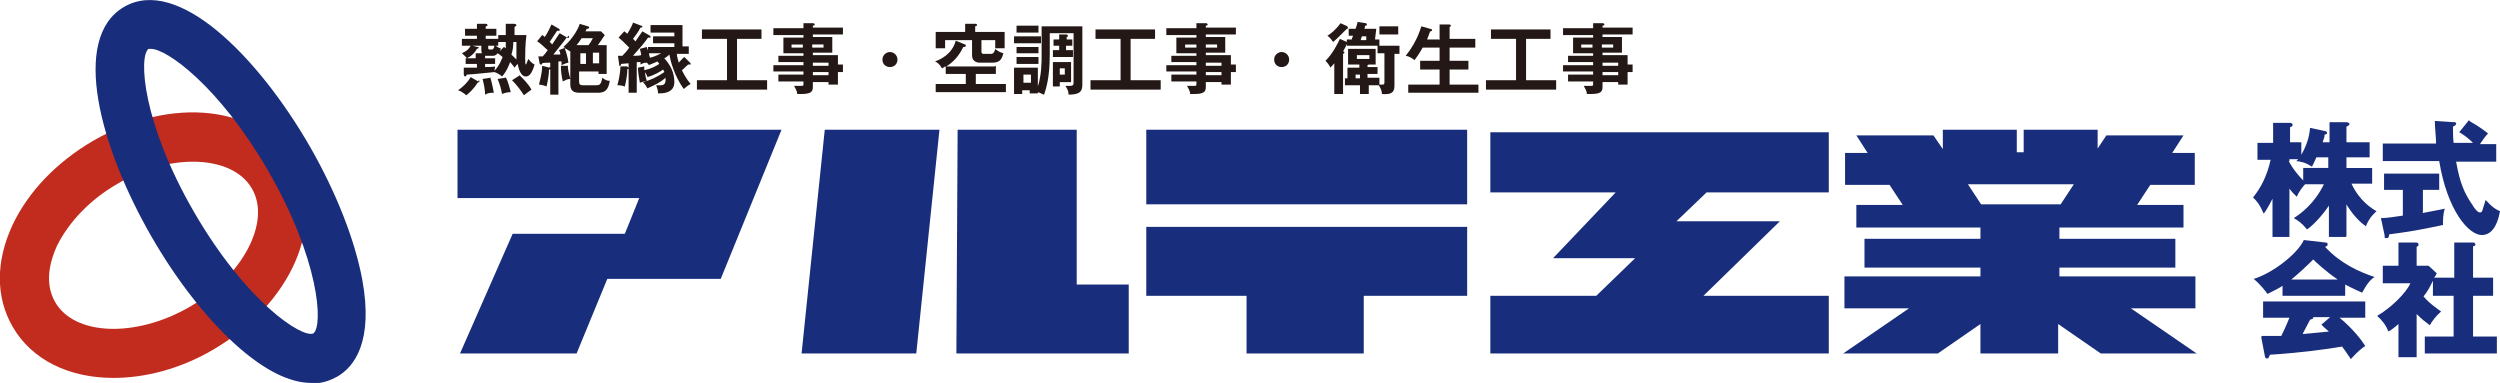
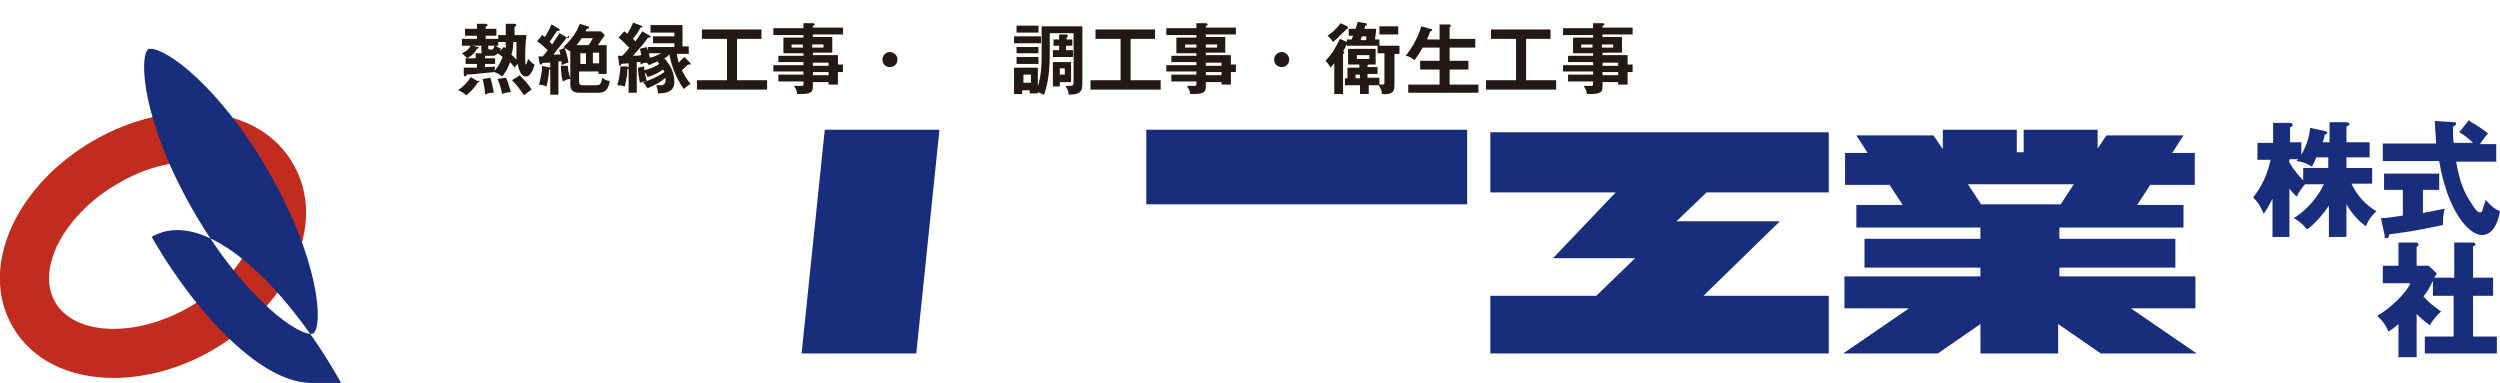
<svg xmlns="http://www.w3.org/2000/svg" id="_レイヤー_2" data-name="レイヤー_2" width="398.9" height="61.1" version="1.1" viewBox="0 0 398.9 61.1">
  <defs>
    <style>
      .st0 {
        fill: #182d7b;
      }

      .st1 {
        fill: #231815;
      }

      .st2 {
        fill: #c12c1f;
      }
    </style>
  </defs>
  <g>
    <path class="st2" d="M18.1,60.3c-7,0-13-2.8-16.1-8.2-2.7-4.7-2.7-10.4,0-16.2,2.5-5.3,7-10,12.8-13.4,12.6-7.3,26.7-5.7,32,3.7,5.4,9.3-.3,22.3-12.8,29.6h0c-5.3,3.1-10.9,4.5-15.9,4.5ZM30.8,25.8c-3.7,0-8,1.1-12,3.5-4.4,2.5-7.8,6.1-9.7,9.9-.9,2-2.2,5.7-.3,9,3.1,5.4,12.9,5.7,21.4.8h0c8.5-4.9,13.1-13.6,10-18.9-1.6-2.8-5.1-4.3-9.4-4.3Z" />
-     <path class="st0" d="M49.7,61.1c-2.8,0-6.5-1.3-11.3-5.4-4.9-4.2-10-10.6-14.2-17.9C16,23.6,11.2,6.1,19.8,1.1c8.6-5,21.4,8,29.6,22.2,4.2,7.3,7.2,14.9,8.4,21.3,1.8,9.8-1.2,13.9-4,15.5-1.1.6-2.4,1.1-4.1,1.1ZM24.1,7.8c-.2,0-.3,0-.4,0-1.6,1.2-1,11.8,7.3,26.1,8.3,14.3,17.2,20.1,19,19.3,1.6-1.2,1-11.8-7.3-26.1C34.9,13.7,26.6,7.8,24.1,7.8Z" />
+     <path class="st0" d="M49.7,61.1c-2.8,0-6.5-1.3-11.3-5.4-4.9-4.2-10-10.6-14.2-17.9c8.6-5,21.4,8,29.6,22.2,4.2,7.3,7.2,14.9,8.4,21.3,1.8,9.8-1.2,13.9-4,15.5-1.1.6-2.4,1.1-4.1,1.1ZM24.1,7.8c-.2,0-.3,0-.4,0-1.6,1.2-1,11.8,7.3,26.1,8.3,14.3,17.2,20.1,19,19.3,1.6-1.2,1-11.8-7.3-26.1C34.9,13.7,26.6,7.8,24.1,7.8Z" />
  </g>
  <g>
    <g>
      <path class="st0" d="M374.3,37.8h-2.7v-5c-1.1,1.7-2.8,3.4-3.5,3.8-.8-1-1.4-1.4-2.1-1.8,1.1-.7,3.3-2.3,4.8-5.4h-3c-.3.3-1.1,1.3-1.3,2-.3-.3-.6-.5-1.2-1.3v7.7h-2.7v-6.1c-.7,1.4-1.1,2-1.4,2.4-.6-1.4-1-1.9-1.7-2.6,1.2-1.5,2.2-3.3,2.8-6h-2.1v-2.7h2.5v-3.2h2.7c0,0,.4,0,.4.3s0,.2-.4.4v2.4h1.8v2c1.2-2.1,1.3-3.5,1.4-4.3l2.3.5c.3,0,.4.2.4.3s0,.2-.4.3c0,.3,0,.4-.3,1.2h1.1v-3.2h2.7c.3,0,.5.2.5.3s-.2.3-.5.4v2.5h3.7v2.4h-3.7v1.7h4.1v2.5h-3.3c1.3,2.8,3.3,4,4,4.4-.3.3-1.1.9-1.7,2.4-1.3-.9-2.4-2.3-3.1-3.5v5.1ZM365.2,25.7c.2.4.7,1.4,2.3,3.1v-2h4v-1.7h-1.9c-.3.7-.4.9-.7,1.5-1.1-.7-1.7-.8-2.5-.9,0,0,.2-.2.3-.3h-1.4v.3Z" />
      <path class="st0" d="M386.5,34c1.5-.3,2.7-.5,3.6-.7-.3.8-.3,1.9-.3,2.6-3.8.8-4.9,1-8.6,1.5,0,.2,0,.6-.4.6s-.3-.1-.3-.4l-.6-2.8c1,0,2.1-.2,3.5-.4v-4.1h-3v-2.6h8.8v2.6h-2.6v3.6ZM394,19.3c1.8,1,2.6,1.7,3,2-.2.2-.5.5-1.3,1.7h2.6v2.8h-6.4c.6,3.4,1.3,5,2.6,6.9.3.5.8,1.2,1.2,1.2s.4-.4.5-.7c.1-.4.3-.8.4-1.3,1.1,1.2,1.6,1.5,2.3,1.8-.2,1.1-.8,3.8-2.9,3.8s-5.5-3.9-6.8-11.8h-9v-2.8h8.5c0-1-.2-2.6-.2-3.6l3.1.2c.1,0,.3,0,.3.2,0,.3-.3.4-.5.5,0,.8,0,1.8.1,2.6h3.1c-1-1-1.7-1.4-2.2-1.7l1.6-2Z" />
-       <path class="st0" d="M374.2,47.2h-10v-1.6c-.4.3-1.2.7-2.4,1.3-.2-.3-1.1-1.5-2.2-2.4,3-.9,7-4,8-6.2l3.5.4c.1,0,.3,0,.3.3s-.3.3-.4.4c2.5,2.7,5.5,4,7.9,4.8-1.1.6-1.9,2.4-2,2.5-.4-.2-1.4-.6-2.7-1.3v1.9ZM360.9,53.6c.6,0,1.4,0,3.1,0,.7-1.4,1.1-2.4,1.3-2.9h-4.2v-2.6h16.3v2.6h-4.1c2.2,1.8,3.6,3.7,4.1,4.5-1.2.8-2,1.8-2.3,2.1-.3-.4-.7-1.1-1.4-2-2.3.4-6.7,1-11.5,1.3-.2.4-.2.6-.5.6s-.2-.2-.3-.3l-.6-3.1ZM373,44.6c-1.9-1.3-3.4-2.7-3.9-3.2-1.2,1.2-2.4,2.3-3.5,3.2h7.4ZM371.7,50.6h-2.6c0,.2,0,.3-.5.4-.4.8-.8,1.5-1.2,2.3,2-.2,3.2-.3,4.2-.4-.6-.5-.9-.8-1.2-1.1l1.4-1.2Z" />
      <path class="st0" d="M391.6,44.4v-5.7h3.2c0,.1.2.2.2.3s-.2.3-.4.3v5h3.2v2.9h-3.2v6.5h3.8v2.7h-11.5v-2.7h4.6v-6.5h-3.3v-2.4c-.6,1.2-.8,1.6-1.5,2.5,1,1.2,2.4,2.1,2.8,2.4-.7.6-1.5,1.6-1.8,2.2-.8-.6-1.3-1-2.1-1.8v6.9h-2.9v-5.3c-.8.7-1.1.9-1.6,1.2-.4-1-1-1.8-1.8-2.5,2.1-1.2,4.6-3.6,5.3-5.2h-4.4v-2.8h2.5v-3.7h2.9c.1,0,.3.1.3.3s0,.2-.3.4v3h1.9l1.3,1.2c0,.1-.3.6-.4.7h3.1Z" />
    </g>
    <g>
-       <polygon class="st0" points="73 20.7 73 31.6 102 31.6 99.7 37.3 81.8 37.3 73.4 56.4 92 56.4 96.9 44.5 115 44.5 124.7 20.7 73 20.7" />
      <g>
        <polygon class="st0" points="127.9 56.4 146.2 56.4 149.9 20.7 131.6 20.7 127.9 56.4" />
-         <polygon class="st0" points="171.8 45.4 171.8 20.7 152.8 20.7 152.6 56.4 180.1 56.4 180.1 45.4 171.8 45.4" />
      </g>
      <g>
-         <polygon class="st0" points="182.9 47.2 198.9 47.2 198.9 56.4 217.6 56.4 217.6 47.2 234.1 47.2 234.1 36.2 182.9 36.2 182.9 47.2" />
        <rect class="st0" x="182.9" y="20.7" width="51.2" height="11.9" />
      </g>
      <polygon class="st0" points="291.8 30.7 291.8 21.1 237.8 21.1 237.8 30.7 257.8 30.7 247.8 41.2 260.9 41.2 254.7 47.2 237.8 47.2 237.8 56.4 291.8 56.4 291.8 47.2 271.8 47.2 284 35.3 267.5 35.3 272.3 30.7 291.8 30.7" />
      <path class="st0" d="M350.5,56.4l-10.5-7.2h10.3v-5.1h-21.7v-1.4h18.5v-4.6h-18.5v-1.8h19.8v-3.6h-7.4l2.1-3.2h7.1v-5.1h-3.6l1.8-2.8h-12.3l-1.4,2.1v-3h-11.8v3.6h-1.1v-3.6h-11.8v3.1l-1.5-2.2h-12.3l1.8,2.8h-3.6v5.1h7.1l2.1,3.2h-7.4v3.6h19.8v1.8h-18.5v4.6h18.5v1.4h-21.7v5.1h10.3l-10.5,7.2h15.1l6.8-4.7v4.7h12.4v-4.7l6.8,4.7h15.1ZM313.9,29.4h17l-2.1,3.2h-12.7l-2.1-3.2Z" />
    </g>
  </g>
  <g>
    <path class="st1" d="M76.4,12.8c0,0,.1,0,.1.2,0,.1-.1.1-.3.2-.6,1-1.4,1.7-1.8,2-.6-.5-.8-.6-1.3-.8.8-.6,1.4-1.1,2-2.1l1.2.7ZM79.5,6.8v-1.2s1.2,0,1.2,0c0-.9,0-1.5,0-1.8h1.4c.1,0,.3.1.3.2s-.1.2-.3.3c0,.2,0,1.1,0,1.3h1.9c-.2,1.4-.2,3.1-.2,3.6s0,1.1.1,1.1.3-.7.4-.9c.4.5.6.7,1,.9-.5,1.7-1,1.9-1.4,1.9-.9,0-1.2-1.5-1.3-2-.2.2-.2.2-.5.6-.1-.2-.3-.4-.7-.9-.1.3-.6,1.6-1.3,2.3-.3-.3-.9-.6-1.2-.7h0c-2.3.2-2.6.3-4.4.4-.1.2-.2.3-.3.3s-.2-.2-.2-.3v-1.1c.2,0,1.8,0,2.1,0v-.6h-1.8v-.9h.2c-.3-.4-.6-.6-.8-.8.6-.3,1-.5,1.4-1.2h-1.4v-1.1h2.4v-.5h-1.9v-1.1h1.9v-.8h1.5c.1.1.2.1.2.2s-.1.2-.3.2v.4h1.7v1.1h-1.7v.5h2v1.1h-.4c.4.3.6.4.8.4,0,.2-.1.3-.2.5l.7-.7c.1,0,.1.1.3.2,0-.5,0-.7,0-1h-1.2ZM75.9,9.3v-.8h1c0,0-.1-.2-.1-.5v-.7h-1.4l.8.2c0,0,.2,0,.2.1s-.1.1-.3.2c-.4.7-.8,1.1-1.6,1.5h1.5ZM78.2,12.3c.3.9.4,1.5.6,2.5-.5,0-.9,0-1.4.3,0-.8-.2-1.7-.4-2.5l1.3-.2ZM77.3,10.7c.3,0,1.5,0,1.7-.1,0,.1-.1.6-.1.7.9-1,1.2-2,1.3-2.2-.4-.3-.6-.5-.8-.6-.1.1-.3.4-.7.4h-1c0,0-.2,0-.3,0,0,0,0,0,0,0v.4h1.6v.9h-1.6v.5ZM77.9,7.3v.3c0,.2,0,.3.3.3h.3c.2,0,.3-.2.4-.6h-.9ZM80.7,12.3c.4.8.6,1.7.8,2.4-.6,0-1.2.2-1.4.3-.1-.7-.3-1.4-.7-2.4l1.3-.2ZM81.9,6.8c0,.7-.1,1.3-.3,1.9.2.2.5.5.8.8,0-.6,0-.8,0-2.8h-.5ZM82.9,12c.6.6,1.5,1.5,1.9,2.3-.3.2-.8.6-1.2.9-.5-.8-1.2-1.7-1.9-2.4l1.1-.7Z" />
    <path class="st1" d="M90.7,5.7c0,0,.1,0,.1.2,0,.2-.3.2-.4.1-.3.5-.7.9-2.1,2.7.2,0,1,0,1.1,0,0-.3-.1-.5-.2-.7l1-.4c-.1,0-.2,0-.3-.1,1.8-1.6,2.5-3.3,2.6-3.7l1.3.4c0,0,.2,0,.2.2,0,.2-.3.2-.4.2,0,.1-.1.3-.2.4h2.5l.6.6c-.7,1-.8,1.2-1.1,1.6h1.4v4.6h-1.3v-.4h-3.1v1.6c0,.5.2.6.6.6h2.1c.5,0,.8,0,1-1.2.4.3.7.5,1.2.5-.3,1.9-1.2,1.9-2.1,1.9h-2.6c-.6,0-1.6,0-1.6-1.3v-5.3h0c-.1,0-.4-.3-.9-.5.2.5.5,1.4.6,2.3-.2,0-.9.3-1.1.4,0-.2,0-.2,0-.6h-.5v5.3h-1.3v-5.1c-.4,0-1.1,0-1.3.1,0,.2-.1.2-.2.2s-.2-.1-.2-.2l-.2-1.1c.4,0,.5,0,.7,0,.3-.3.5-.6.8-1-.2-.1-1.1-1.1-1.7-1.4l.8-1c.1,0,.2.1.4.3.2-.2.6-.9,1.1-2l1.2.7c0,0,.1,0,.1.2,0,.2-.2.1-.4.1-.2.3-1,1.5-1.2,1.8,0,0,.1,0,.4.4.6-.9.9-1.4,1.2-1.8l1.2.7ZM87.7,10.7c0,0,.2,0,.2.2s-.2.2-.3.2c0,.8-.2,1.9-.4,2.7-.4-.2-1-.3-1.2-.3.5-1.9.5-2.6.5-3l1.2.3ZM90.6,10.3c0,1,.2,1.4.4,2.3-.5,0-.8.2-1.2.4-.2-.9-.3-1.5-.3-2.5h1.1ZM93.9,7.2c.4-.5.4-.6.7-1.1h-1.8c-.4.6-.6.9-.8,1.1h1.9ZM93.5,10.2v-1.7h-.9v1.7h.9ZM94.6,8.4v1.7h1v-1.7h-1Z" />
    <path class="st1" d="M103.4,8.7v-1.2h4.2v-.6h-3.4v-1.1h3.4v-.6h-3.8v-1.2h5.1v3.4h1v1.2h-1.9c0,.5.2.9.3,1.4.1-.1.7-.8.9-.9l.9.9s.1.1.1.2,0,.1-.2.1-.2,0-.2,0c-.7.6-.7.7-1,.9.2.4.7,1.4,1.4,2.2-.2.1-.4.2-1.1.8-1.5-2.1-2.1-4.4-2.3-5.5-.2.2-.4.4-.8.6,1,1.1,1.6,2.3,1.6,3.8s-1.3,1.8-2.4,1.8h-.2c0-.6-.2-.9-.3-1.3.2,0,.6,0,.8,0,.7,0,.7-.7.7-.8s0-.3,0-.4c-.9.8-1.6,1.1-2.9,1.7-.2-.4-.5-.8-.7-1,1.1-.3,2.1-.7,3.4-1.6,0-.1-.1-.2-.2-.4-.4.3-1.4.9-2.5,1.2,0-.2-.2-.5-.4-.8.1.8.2,1,.3,1.4-.5.1-.5.1-1.1.3-.1-.6-.3-1.5-.3-2.4l1-.2c0,.2,0,.3,0,.6,1-.2,1.8-.6,2.4-1-.1-.2-.2-.2-.3-.4-.6.3-1,.4-1.4.6,0-.2-.1-.2-.3-.4-.6,0-.8.2-1,.3,0-.1,0-.3,0-.4-.4,0-.5,0-.6,0v4.9h-1.3v-3.8s0,0-.2,0c0,1-.2,1.9-.4,2.8-.3-.1-.6-.2-1.2-.2.4-1.3.5-2.7.5-3h1.1c0,.1.2.2.2.2v-.7c-.2,0-1.1.1-1.2.1,0,0,0,.3-.2.3s-.1-.1-.1-.2l-.2-1.4c.4,0,.5,0,.7,0,.3-.3.7-.7,1.1-1.3-1.1-1.1-1.2-1.2-1.7-1.6l.9-1c0,0,.2.1.5.4.2-.4.8-1.3.9-1.8l1.3.5c0,0,.2,0,.2.2,0,.1-.2.1-.3.1-.3.6-.8,1.3-1.2,1.8,0,0,.2.2.4.4.5-.7.8-1.2,1.1-1.6l1.2.7s.1,0,.1.2-.1.1-.2.1,0,0-.2,0c-.7,1-.9,1.2-2.4,2.9.7,0,.9,0,1.3-.1,0-.3-.1-.6-.2-1l1.1-.3c.2.5.4,1.2.5,1.7.2,0,1.1-.3,1.8-.7h-1.9Z" />
    <path class="st1" d="M117.6,12.8h4.8v1.5h-11.2v-1.5h4.8v-6.6h-4v-1.5h9.5v1.5h-3.9v6.6Z" />
    <path class="st1" d="M134.5,10.5v1h-.8v2h-1.5v-.4h-2.5v.8c0,.8-.4,1.1-1.9,1.1s-.4,0-.6,0c0-.5-.3-.9-.5-1.3.3,0,.7,0,1.1,0s.4,0,.4-.4v-.3h-4v-1.1h4v-.5h-4.8v-1h4.8v-.5h-4v-1h4v-.4h-3.2v-2.5h3.2v-.4h-4.8v-1.1h4.8v-.8h1.6c0,0,.2.1.2.2s-.1.2-.3.2v.3h4.8v1.1h-4.8v.4h3.1v2.5h-3.1v.4h4v1.5h.8ZM128.1,7.6v-.5h-1.8v.5h1.8ZM129.6,7.1v.5h1.8v-.5h-1.8ZM132.2,10.5v-.5h-2.5v.5h2.5ZM132.2,12v-.5h-2.5v.5h2.5Z" />
-     <path class="st1" d="M158.9,10.5v1.3h-3.2v1.6h4.8v1.3h-11.2v-1.3h4.8v-1.6h-3.2v-1.2c-.2,0-.3.2-.6.3-.4-.7-.7-.9-1.1-1.1.8-.3,2.7-1.1,3.3-3.3l1.5.6c0,0,.1,0,.1.2,0,.2-.3.2-.4.2-.4.8-1.1,2.1-2.7,3.1h7.7ZM160.3,5.1v2.6h-1.5v-1.3h-2.2v1.8c0,.3.1.4.4.4h1.1c.4,0,.6-.3.7-.8.2.2.6.5,1.3.7-.2.7-.4,1.5-1.7,1.5h-2.1c-.1,0-1.2,0-1.2-1.2v-2.4h-4.3v1.3h-1.5v-2.6h4.7v-1.3h1.7c.1,0,.2.1.2.2,0,.1-.2.2-.3.2v.9h4.7Z" />
    <path class="st1" d="M166.1,5.8v1.1h-4.3v-1.1h4.3ZM166.4,4.2h6.3v9.3c0,1.1-.4,1.6-2.2,1.6,0-.6-.2-.9-.5-1.4.2,0,.4,0,.7,0,.6,0,.6-.2.6-.7v-7.7h-3.8v3.4c0,3.8-.6,5.4-.9,6.4-.2,0-.4-.2-1-.4v.2h-1.3v-.5h-1.2v.6h-1.3v-4.2h3.8v3c.6-1.9.6-3.9.6-5v-4.6ZM165.7,4.1v1.1h-3.5v-1.1h3.5ZM165.7,7.5v1h-3.5v-1h3.5ZM165.7,9.1v1.1h-3.5v-1.1h3.5ZM163.3,11.9v1.3h1.2v-1.3h-1.2ZM171.1,6.3v1h-1v.7h1.1v1.1h-3.2v-1.1h1v-.7h-.9v-1h.9v-.8h1.2c0,0,.2.1.2.2s-.1.2-.2.2v.4h1ZM170.9,9.8v3.3h-1.8v.7h-1.1v-3.9h2.9ZM169.1,10.9v1h.8v-1h-.8Z" />
    <path class="st1" d="M180.4,12.8h4.8v1.5h-11.2v-1.5h4.8v-6.6h-4v-1.5h9.5v1.5h-3.9v6.6Z" />
    <path class="st1" d="M197.2,10.5v1h-.8v2h-1.5v-.4h-2.5v.8c0,.8-.4,1.1-1.9,1.1s-.4,0-.6,0c0-.5-.3-.9-.5-1.3.3,0,.7,0,1.1,0s.4,0,.4-.4v-.3h-4v-1.1h4v-.5h-4.8v-1h4.8v-.5h-4v-1h4v-.4h-3.2v-2.5h3.2v-.4h-4.8v-1.1h4.8v-.8h1.6c0,0,.2.1.2.2s-.1.2-.3.2v.3h4.8v1.1h-4.8v.4h3.1v2.5h-3.1v.4h4v1.5h.8ZM190.9,7.6v-.5h-1.8v.5h1.8ZM192.4,7.1v.5h1.8v-.5h-1.8ZM194.9,10.5v-.5h-2.5v.5h2.5ZM194.9,12v-.5h-2.5v.5h2.5Z" />
    <path class="st1" d="M220.1,7.3h3.2v1.3h-.8v5.1c0,1.2-.7,1.4-2,1.3,0-.5-.2-.9-.5-1.4h-1.6v1.4h-1.4v-1.4h-2.4v-1.1h.4v-1.7h1.9v-.5h-1.8v-2.5h4.4v2.5h-1.1c0,0,0,0-.2.1v.3h1.6v1.1h-1.6v.6h1.9v1.1c.2,0,.3,0,.4,0,.4,0,.4-.1.4-.5v-4.5h-1.1v-1.2h-4.9v-.3h0c-.1.3-.3.7-.6,1.2.2,0,.2.1.2.2,0,.1,0,.1-.2.2v6.4h-1.4v-4.9c-.3.4-.5.5-.6.7-.2-.4-.5-.8-.8-1.1,1.2-1.2,1.9-2.7,2.3-3.5l1.1.5v-.4h.8c0-.2.1-.3.2-.6h-.7v-1.1h1.1c.2-.7.3-.8.3-1.1l1.3.2c0,0,.2,0,.2.2s-.1.2-.3.2c0,.2,0,.3-.1.5h1.9l-.2,1.7h.7v1ZM215,4.3c0,0,.1.1.1.2s0,0-.2.1c-1.5,1.5-1.7,1.7-2.2,2.1-.4-.6-.6-.8-.9-1,.4-.2,1.4-1,2.1-2l1.1.5ZM217,11.9h-.7v.6h.7v-.6ZM216.5,8.8v.6h2v-.6h-2ZM218,6.4v-.6c0,0-.7,0-.7,0l-.2.6h.9ZM223.1,5.5h-3v-1.3h3v1.3Z" />
    <path class="st1" d="M229.7,6.2v-2.3h1.5c.2,0,.3.1.3.2s0,.1,0,.1c0,0,0,0-.2.1v1.9h4.1v1.4h-4.1v2.1h3v1.4h-3v2.4h4.6v1.3h-11.2v-1.3h5v-2.4h-3.1v-1.4h3.1v-2.1h-2.7c-.6,1.1-1.1,1.7-1.3,2-.4-.3-.8-.6-1.4-.7,2-2.5,2.4-4.6,2.5-4.7l1.4.4c.2,0,.3.1.3.2,0,.2-.2.2-.3.2-.2.6-.4,1-.5,1.3h2.1Z" />
    <path class="st1" d="M243.5,12.8h4.8v1.5h-11.2v-1.5h4.8v-6.6h-4v-1.5h9.5v1.5h-3.9v6.6Z" />
    <path class="st1" d="M260.5,10.5v1h-.8v2h-1.5v-.4h-2.5v.8c0,.8-.4,1.1-1.9,1.1s-.4,0-.6,0c0-.5-.3-.9-.5-1.3.3,0,.7,0,1.1,0s.4,0,.4-.4v-.3h-4v-1.1h4v-.5h-4.8v-1h4.8v-.5h-4v-1h4v-.4h-3.2v-2.5h3.2v-.4h-4.8v-1.1h4.8v-.8h1.6c0,0,.2.1.2.2s-.1.2-.3.2v.3h4.8v1.1h-4.8v.4h3.1v2.5h-3.1v.4h4v1.5h.8ZM254.1,7.6v-.5h-1.8v.5h1.8ZM255.6,7.1v.5h1.8v-.5h-1.8ZM258.2,10.5v-.5h-2.5v.5h2.5ZM258.2,12v-.5h-2.5v.5h2.5Z" />
    <path class="st1" d="M205.7,9.5c0,.7-.5,1.2-1.2,1.2s-1.2-.5-1.2-1.2.6-1.2,1.2-1.2,1.2.5,1.2,1.2Z" />
    <path class="st1" d="M143.2,9.5c0,.7-.5,1.2-1.2,1.2s-1.2-.5-1.2-1.2.6-1.2,1.2-1.2,1.2.5,1.2,1.2Z" />
  </g>
</svg>